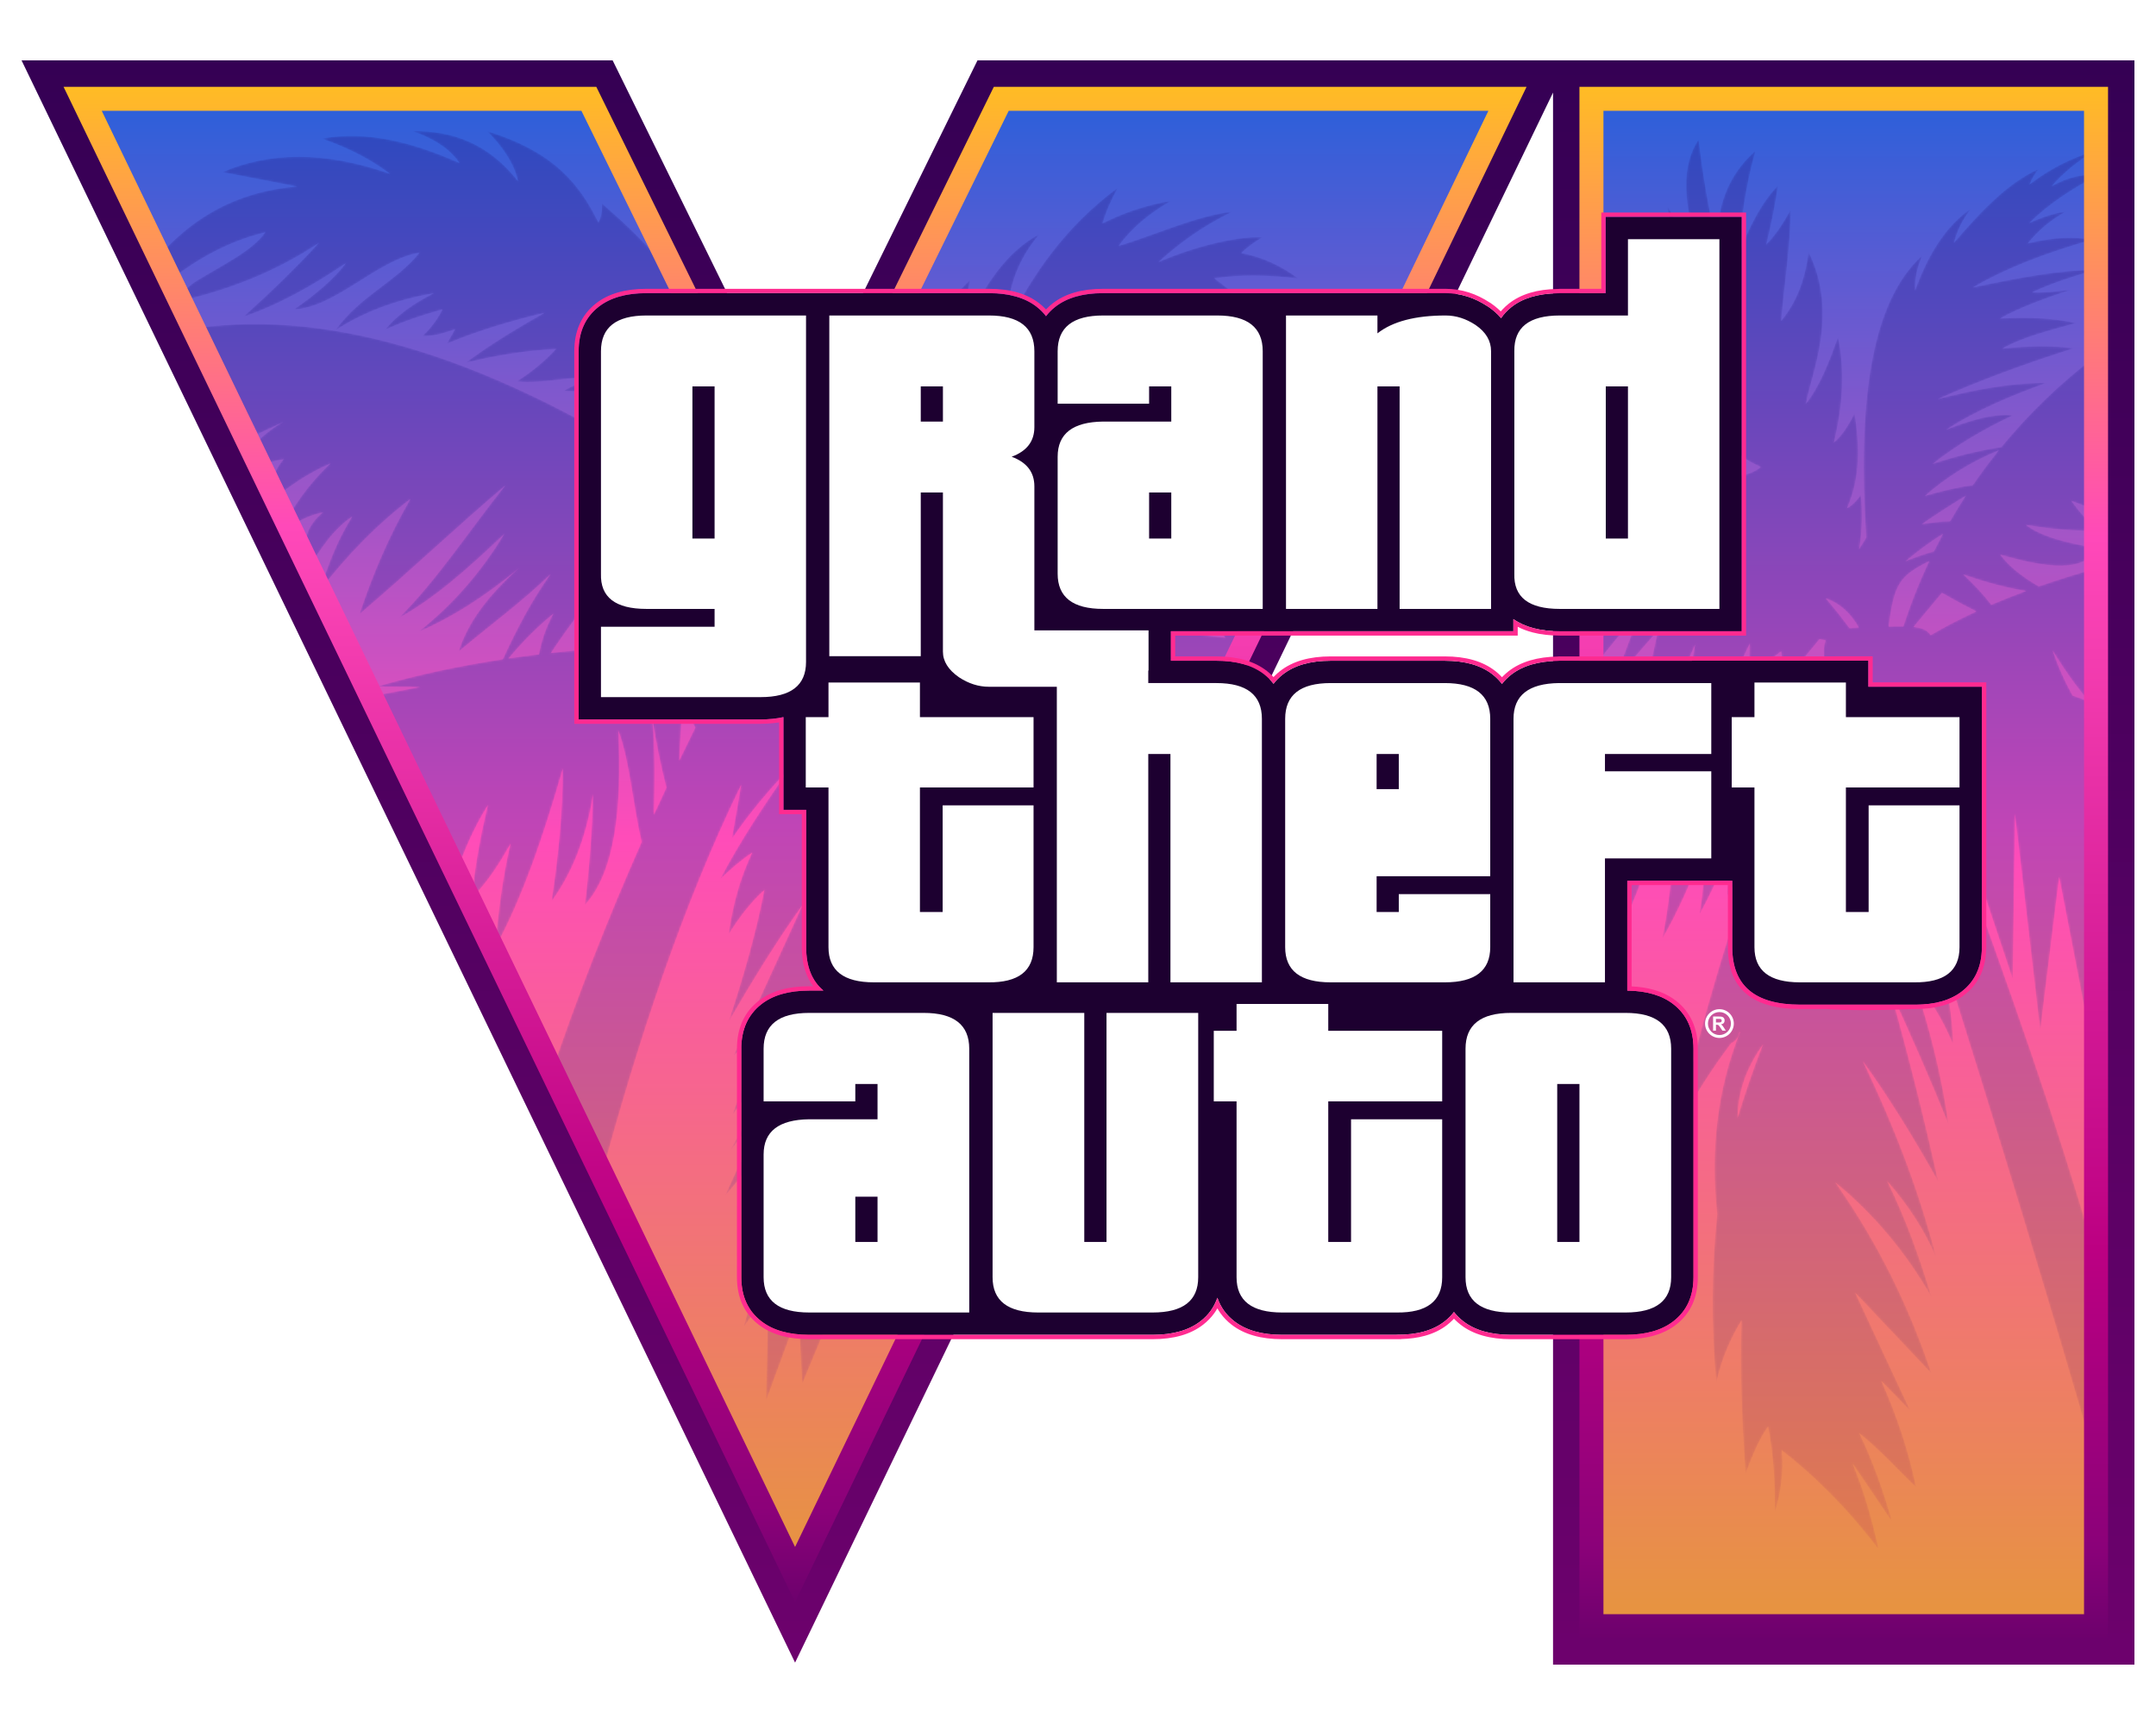
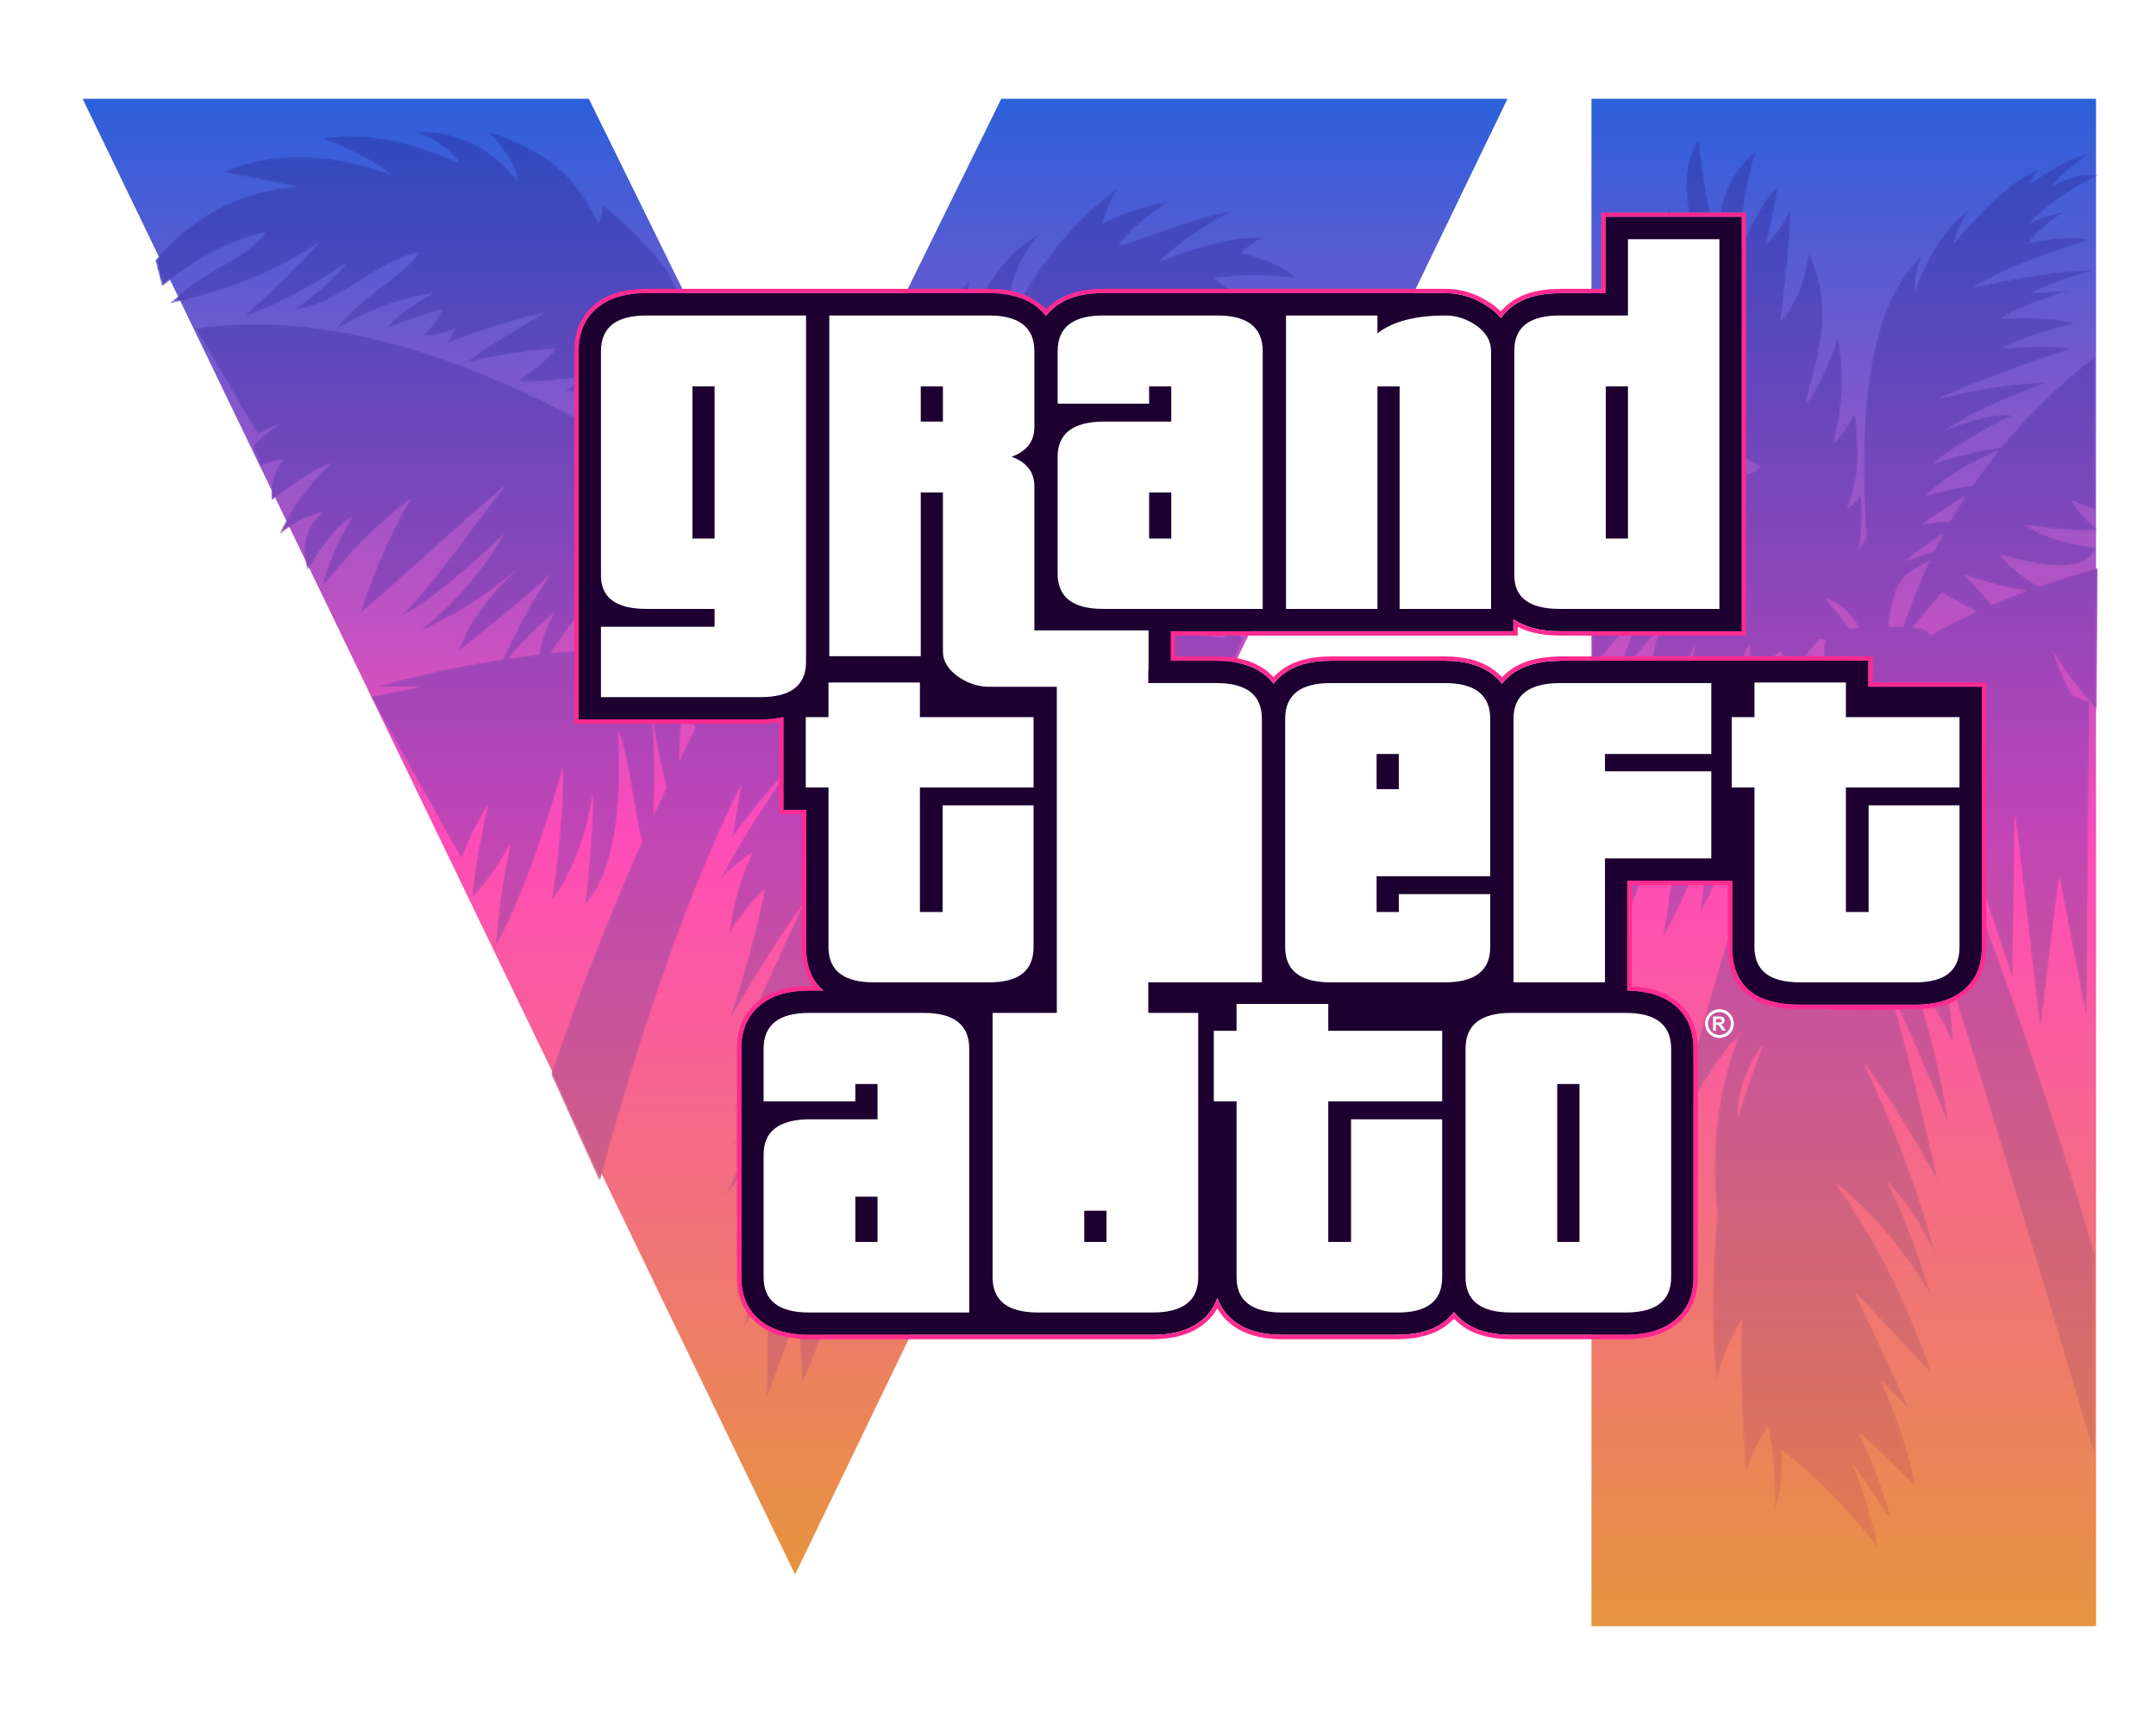
<svg xmlns="http://www.w3.org/2000/svg" xmlns:xlink="http://www.w3.org/1999/xlink" version="1.1" id="Capa_1" x="0px" y="0px" viewBox="0 0 1000 800" style="enable-background:new 0 0 1000 800;" xml:space="preserve">
  <style type="text/css">
	
		.st0{clip-path:url(#SVGID_00000097487940525801255610000010189204427885772971_);fill:url(#SVGID_00000021079588890789356160000017576338957985942658_);}
	
		.st1{clip-path:url(#SVGID_00000088844800139591244070000010020829746589525938_);fill:url(#SVGID_00000006701805251262277520000012598879435261304465_);}
	
		.st2{clip-path:url(#SVGID_00000137827389282705942250000014688726812118990772_);fill:url(#SVGID_00000016754964405070353800000004170314414622520477_);}
	.st3{filter:url(#Adobe_OpacityMaskFilter);}
	
		.st4{clip-path:url(#SVGID_00000145041402407237559410000007088200554041627009_);fill:url(#SVGID_00000127740099876176266180000015305052547840317105_);}
	
		.st5{clip-path:url(#SVGID_00000145041402407237559410000007088200554041627009_);mask:url(#SVGID_00000060030666716632588380000003341272058095144092_);fill:url(#SVGID_00000096738587089865295360000000124934111076444604_);}
	
		.st6{clip-path:url(#SVGID_00000148620062701764144630000000046964475974026900_);fill:url(#SVGID_00000147912441865063375850000009959526291889804990_);}
	
		.st7{clip-path:url(#SVGID_00000163031821190847116780000013501978700425503422_);fill:url(#SVGID_00000083053353772842647480000008419699595706930057_);}
	.st8{fill-rule:evenodd;clip-rule:evenodd;fill:#1D0030;}
	.st9{fill-rule:evenodd;clip-rule:evenodd;fill:#FF2B90;}
	.st10{fill:#FFFFFF;}
	.st11{fill-rule:evenodd;clip-rule:evenodd;fill:#FFFFFF;}
</style>
  <g>
    <defs>
      <path id="SVGID_1_" d="M954.374,63.637H755.958v672.726h198.417V63.637z M738.145,28.011H990v743.977H720.333    V42.932L571.036,352.146L368.768,771.071L10,28.011h274.162l84.607,171.974l84.607-171.974H720.333h7.204    H738.145z M368.768,689.333L670.871,63.637H475.452L368.768,280.487L262.084,63.637H66.666    L368.768,689.333z" />
    </defs>
    <clipPath id="SVGID_00000155130864425621506400000011246359472498530727_">
      <use xlink:href="#SVGID_1_" style="overflow:visible;" />
    </clipPath>
    <linearGradient id="SVGID_00000015327975038571381660000009895725336551574442_" gradientUnits="userSpaceOnUse" x1="500" y1="28.011" x2="500" y2="771.989">
      <stop offset="0" style="stop-color:#350054" />
      <stop offset="1" style="stop-color:#6D016D" />
    </linearGradient>
-     <rect x="10" y="28.011" style="clip-path:url(#SVGID_00000155130864425621506400000011246359472498530727_);fill:url(#SVGID_00000015327975038571381660000009895725336551574442_);" width="980" height="743.977" />
  </g>
  <g>
    <defs>
      <polygon id="SVGID_00000032645392918268761040000011977638184012716684_" points="368.768,730.202 555.033,344.422     699.204,45.824 464.414,45.824 368.768,240.236 273.123,45.824 38.333,45.824 182.504,344.422   " />
    </defs>
    <clipPath id="SVGID_00000065069507012881491440000005846513068063525785_">
      <use xlink:href="#SVGID_00000032645392918268761040000011977638184012716684_" style="overflow:visible;" />
    </clipPath>
    <linearGradient id="SVGID_00000086673160546572941400000003101887695976692904_" gradientUnits="userSpaceOnUse" x1="368.768" y1="730.202" x2="368.768" y2="45.824">
      <stop offset="0" style="stop-color:#E6953E" />
      <stop offset="0.5" style="stop-color:#FF4CB9" />
      <stop offset="1" style="stop-color:#2B60DA" />
    </linearGradient>
    <rect x="38.333" y="45.824" style="clip-path:url(#SVGID_00000065069507012881491440000005846513068063525785_);fill:url(#SVGID_00000086673160546572941400000003101887695976692904_);" width="660.87" height="684.378" />
  </g>
  <g>
    <defs>
      <rect id="SVGID_00000073684341689665879260000002493633541776414870_" x="738.145" y="45.824" width="234.042" height="708.351" />
    </defs>
    <clipPath id="SVGID_00000109719146958530594960000004349924573323276443_">
      <use xlink:href="#SVGID_00000073684341689665879260000002493633541776414870_" style="overflow:visible;" />
    </clipPath>
    <linearGradient id="SVGID_00000091012915291273429000000012876425826711723961_" gradientUnits="userSpaceOnUse" x1="855.166" y1="754.176" x2="855.166" y2="45.824">
      <stop offset="0" style="stop-color:#E6953E" />
      <stop offset="0.5" style="stop-color:#FF4CB9" />
      <stop offset="1" style="stop-color:#2B60DA" />
    </linearGradient>
    <rect x="738.145" y="45.824" style="clip-path:url(#SVGID_00000109719146958530594960000004349924573323276443_);fill:url(#SVGID_00000091012915291273429000000012876425826711723961_);" width="234.042" height="708.351" />
  </g>
  <g>
    <defs>
      <path id="SVGID_00000128453615970210169270000005729495952343833232_" d="M309.11,365.252    c-2.774-10.643-4.905-21.642-6.652-32.854c1.446,15.193,1.208,30.306,0.85,45.413    C305.219,373.62,307.153,369.433,309.11,365.252 M316.419,326.694l-1.405,26.11    c2.47-5.14,4.974-10.272,7.514-15.397L316.419,326.694z M496.895,287.595l71.534,8.177l-48.516-51.463    l22.163,38.617l-24.045-20.457l7.945,19.622l-42.445-34.651l29.691,39.035l-34.918-26.719    L496.895,287.595z M469.298,284.441l27.288,3.119l-47.763-33.44L469.298,284.441z M430.108,279.961    l5.052,0.578l-9.755-17.652L430.108,279.961z M381.097,293.855l9.235,12.054l-3.258-12.745    L381.097,293.855z M317.792,301.173l-0.029,0.546l1.088-0.668L317.792,301.173z M295.6,299.554    c6.241-0.347,12.504-0.627,18.786-0.851l11.701-27.885    C314.23,279.701,304.421,289.424,295.6,299.554z M273.004,301.13    c5.687-0.482,11.397-0.898,17.127-1.254c4.648-12.494,12.297-23.769,21.32-34.484    C297.522,275.303,284.942,287.64,273.004,301.13z M255.521,302.841    c4.559-0.508,9.134-0.968,13.725-1.382c5.802-12.199,10.807-24.22,15.024-36.067    C273.432,277.586,264.003,290.104,255.521,302.841z M235.856,305.367    c4.688-0.686,9.395-1.312,14.121-1.883c1.157-6.17,3.152-12.438,6.692-18.888    C248.598,291.211,241.912,298.203,235.856,305.367z M866.183,257.565    c0.713,9.439,1.631,19.155,2.717,29.098l-4.935-10.445C864.763,270.006,866.021,263.833,866.183,257.565z     M813.918,242.543c-5.245-5.298-10.466-10.573-15.545-15.874c11.131,5.76,22.261,9.91,33.392,10.933    C826.942,240.723,820.963,242.22,813.918,242.543z M835.797,265.119    c-3.165-3.408-6.387-6.779-9.635-10.125c4.359,2.395,8.932,4.341,13.548,6.195    C838.926,263.331,837.578,264.572,835.797,265.119z M857.874,291.34    c1.351-0.154,2.788-0.264,4.275-0.346c-3.666-6.39-8.595-11.162-15.372-13.57    C850.647,281.968,854.367,286.598,857.874,291.34z M915.017,225.033    c3.771-5.505,7.786-10.905,12.05-16.183c-13.329,5.466-24.533,12.679-34.228,21.133    C900.553,227.769,908.044,225.926,915.017,225.033z M904.473,241.786    c2.304-3.998,4.727-7.952,7.271-11.856c-7.265,4.384-13.934,8.767-20.369,13.152    C896.011,242.405,900.62,241.753,904.473,241.786z M897.022,255.689    c1.348-2.713,2.749-5.41,4.201-8.088c-6.35,3.845-11.936,8.199-17.375,12.65    C888.336,258.453,892.744,256.888,897.022,255.689z M882.804,290.517    c3.332-10.252,7.336-20.38,12.026-30.305c-13.737,6.889-16.324,10.469-18.839,30.379    C878.397,290.532,880.696,290.489,882.804,290.517z M923.618,280.489    c5.186-2.22,10.581-4.356,16.176-6.412c-8.913-1.418-18.648-3.972-29.244-7.718    C915.577,271.014,919.92,275.725,923.618,280.489z M895.505,294.582    c6.571-3.885,13.659-7.562,21.239-11.045c-4.888-2.384-10.213-5.239-16.022-8.619l-13.17,15.845    c0.981,0.104,1.88,0.246,2.682,0.436C892.795,291.807,894.362,292.904,895.505,294.582z     M926.719,312.648c-8.407-1.621-17.282-2.675-26.846-2.893c-0.25-1.745-0.556-3.456-0.902-5.079    C908.337,302.554,917.764,297.953,926.719,312.648z M817.702,484.385    c-6.886,9.782-11.619,20.729-11.813,34.129C809.375,507.074,813.24,495.687,817.702,484.385z     M874.567,428.91c-14.09-12.924-19.609-28.929-19.759-46.863    C860.942,398.121,867.317,413.951,874.567,428.91z M848.52,315.02l-1.931,9.879    c1.235-2.175,2.476-4.301,3.725-6.36c-0.49-0.767-0.915-1.572-1.307-2.412    C848.839,315.764,848.676,315.395,848.52,315.02z M832.171,310.728    c4.92-0.264,9.839-0.449,14.759-0.548c-0.724-2.903-1.078-5.847-1.006-8.404    c0.05-1.789,0.308-3.388,0.913-4.765l-2.882-0.645L832.171,310.728z M813.102,312.118    c4.719-0.43,9.439-0.8,14.158-1.101l-1.078-9.015L813.102,312.118z M804.775,312.939    c2.193-0.232,4.386-0.452,6.579-0.659l0.192-13.827L804.775,312.939z M778.588,316.229    c1.601-0.23,3.204-0.456,4.805-0.676l2.853-16.682L778.588,316.229z M790.637,175.385    l-19.261-21.491l16.196,7.082l-0.355-1.668l-20.963-21.801l8.572,3.966l-6.273-18.161l13.939,13.78    L776.565,109.226c-1.746-4.487-2.645-8.975-3.136-13.463c4.851,9.006,9.923,15.803,15.054,22.022    c-8.374-24.138-8.423-41.684-0.627-53.02c1.965,16.758,4.726,32.854,8.364,48.219    c0.355-15.975,4.237-30.924,17.982-43.001c-4.587,16.551-6.774,32.365-7.736,47.802    c4.786-12.315,10.336-23.591,18.191-31.729c-1.293,8.726-3.028,17.783-5.436,27.345    c3.282-3.316,6.893-8.023,11.291-16.073c0,16.455-2.927,34.373-4.391,51.559    c7.909-9.693,11.259-20.573,12.754-31.937c14.322,28.771,0.732,57.751-1.255,70.346    c6.12-7.792,10.679-18.921,14.846-30.894c3.232,14.784,2.413,31.14-1.882,48.845    c2.948-2.395,6.113-6.58,9.618-13.568c2.202,14.79,2.905,29.533-3.555,44.045    c2.16-1.133,4.321-3.112,6.482-6.263c0.661,8.067,0.733,16.355-0.837,25.258l3.317-5.382    c-3.858-60.565,1.447-108.716,25.975-130.821c-2.36,5.289-3.494,10.714-3.345,16.282    c6.409-17.959,15.058-30.608,25.927-37.991c-3.886,4.925-6.429,10.244-7.945,15.864    c12.275-14.301,24.793-27.761,39.309-34.234c-1.923,2.366-3.234,4.731-4.182,7.097    c9.757-7.527,19.515-12.165,29.273-15.238c-6.964,4.681-13.599,9.72-19.027,16.073    c7.843-4.41,15.018-5.819,21.745-5.219c-12.094,6.151-23.033,13.4-32.2,22.336    c6.227-2.905,11.894-4.61,17.145-5.428c-7.707,4.243-13.272,9.324-17.772,14.821    c13.119-3.139,22.218-3.125,29.482-1.67c-19.008,5.573-37.658,12.095-54.991,22.126    c21.611-4.671,41.679-8.205,56.873-8.141c-10.402,2.963-20.476,6.22-29.482,10.437    c5.062,0.25,11.454-0.387,18.191-1.252c-12.171,3.933-23.656,8.174-33.036,13.36    c14.31-0.865,25.766,0.03,35.336,2.087c-12.03,3.368-24.441,6.353-34.291,11.898    c12.263-1.387,23.352-1.465,33.245-0.209c-22.696,7.178-43.796,15.019-63.145,23.588    c16.189-4.103,32.665-7.455,50.391-7.515c-16.629,6.024-32.579,12.761-46.418,21.709    c10.69-4.152,21.234-7.552,30.945-6.68c-14.053,6.625-26.511,14.111-37.218,22.544    c10.846-3.665,21.455-6.198,31.862-7.776c12.381-15.098,26.808-29.179,43.348-41.849l0.209,70.972    l-11.081-4.279c3.179,4.592,7.275,9.185,12.127,13.777c-9.734,0.442-21.003-0.545-33.245-2.61    c6.455,5.046,17.869,8.384,32.409,10.646c-3.328,9.32-16.745,11.346-44.327,3.131    c4.028,5.401,10.117,10.311,17.946,14.808c8.665-3.025,17.78-5.87,27.32-8.547l-0.418,65.754    c-6.83-7.138-13.661-16.241-20.491-27.554c2.376,7.224,5.532,14.165,9.22,20.913    c2.621,0.944,5.224,1.909,7.819,2.884l-1.255,147.162l-12.754-65.962l-8.781,71.181L934.592,377.411    l-1.046,76.608l-23.628-70.767l-1.618,10.177c22.667,62.008,44.903,124.256,63.366,188.596v94.351    c-22.717-78.258-46.564-156.291-71.122-234.182l-0.55,3.455c3.485,13.193,5.581,26.039,5.846,38.427    c-5.3-12.051-10.939-21.907-17.354-26.719c6.808,20.436,12.079,41.699,15.264,64.084    c-8.728-21.701-17.894-42.314-27.182-62.622c8.257,29.41,15.789,59.061,22.373,89.028    c-10.534-18.823-21.874-37.467-34.918-55.734c14.535,30.178,26.237,60.59,34.082,91.324    c-5.141-12.475-12.911-24.333-22.791-35.695c8.751,17.722,15.088,35.645,20.491,53.647    c-11.901-20.753-26.78-38.391-44.536-53.02c19.804,28.046,34.21,57.677,44.536,88.506    l-35.336-37.365l25.509,54.69l-13.382-13.777c6.907,15.524,12.538,31.791,16.1,49.263    c-8.782-8.35-15.995-16.595-26.345-25.049c6.7,13.707,11.353,27.414,15.264,41.122l-18.4-27.137    c5.414,12.985,9.222,26.327,12.127,39.87c-12.985-17.037-27.787-32.504-44.954-45.923    c0.978,10.379-0.489,19.819-3.137,28.806c0.117-13.806-0.745-27.177-3.136-39.869    c-4.149,5.816-7.423,13.594-10.455,21.918c-1.673-23.727-2.72-47.454-1.882-71.181    c-5.037,8.344-9.182,17.679-11.709,28.806c-2.41-26.519-2.191-52.455,0.418-77.861    c-3.172-29.593-0.104-57.94,10.664-84.749l-0.445,0.556c-0.244,1.368-0.913,2.592-1.867,3.533    c-0.549,0.541-1.193,0.988-1.903,1.317c-9.153,12.08-17.33,25.134-24.848,38.847    c9.106-42.191,26.597-104.623,48.199-155.826l-4.619-16.862l-3.399,20.546l0.069-0.03l-0.164,0.601    l-0.271,1.636l-0.201,0.083c-4.034,14.648-8.519,29.175-16.51,42.769l1.046-23.588    c-3.965,12.826-8.923,22.675-14.009,32.146c1.983-11.079,2.339-21.346,2.091-31.311    c-5.851,16.225-12.27,30.325-19.237,42.374c3.003-15.586,4.733-31.172,5.227-46.758l0.852-0.364    l-3.168-24.119c-6.29,28.303-14.688,53.872-26.554,74.938l4.809-50.724l-15.472,25.049l1.255-90.385    c8.435-1.512,16.871-2.966,25.306-4.318l5.764-26.359l-20.282,23.379l12.639-33.716l-23.009,28.281    l-0.418-49.263l32.892,1.222l1.354-2.817l-31.946-13.853l12.127-5.427l-11.709-3.757l12.964-12.107    l-14.218-2.922l-2.509-56.36l31.782,45.506l-4.182-31.729l30.11,43.99    c8.624-1.006,17.404-1.888,22.016-6.1c-7.654-3.281-12.78-7.428-16.389-12.094l-13.682-10.557    l8.531,1.488c-0.217-0.527-0.425-1.057-0.624-1.591l-0.262-1.231l-17.577-18.079l14.349,2.902    L790.637,175.385z M194.778,318.622l-19.864-0.209c18.993-5.551,38.464-9.647,58.299-12.651    c6.276-13.647,13.185-27.029,22.201-39.535c-13.382,13.012-28.436,23.936-42.654,35.904    c4.01-13.083,13.518-26.021,28.122-38.826c-16.26,13.603-31.762,23.274-46.627,29.641    c15.409-12.261,28.675-27.191,39.622-45.297c-16.239,15.54-32.478,29.982-48.718,38.826    c17.668-17.638,32.827-40.913,49.24-61.37c-22.721,19.274-44.919,40.426-67.64,59.7    c6.061-18.331,13.663-36.22,23.627-53.438c-15.447,11.832-29.298,26.02-41.818,42.166    c3.545-11.633,7.952-23.087,14.845-34.025c-8.559,5.782-14.933,14.947-20.7,25.049    c-3.238-11.201-1.223-20.318,7.109-26.928c-8.205,1.592-14.523,5.775-20.491,10.437    c5.55-11.555,12.919-22.747,24.045-33.19c-10.201,4.402-19.142,10.419-27.391,17.326    c-0.802-8.211,1.29-14.472,5.646-19.204c-4.445,0.597-7.962,1.7-10.873,3.131l-3.346-9.185    c3.832-4.518,8.644-8.146,14.009-11.272l-11.918,5.636l-28.854-49.054    c64.959-9.34,139.739,15.186,223.098,69.302c9.069-2.364,21.83-2.875,26.136-9.811    c-11.508-0.073-22.156-0.622-31.154-2.088c7.95-3.234,14.038-6.973,18.922-11.042    c-12.912,3.093-23.818,2.753-32.827-0.835c5.5-2.692,10.077-5.678,14.323-8.789    c-8.108,0.816-15.241,2.456-21.536,4.801c1.638-4.088,4.565-7.532,8.991-10.229    c-9.722-3.583-23.418-1.531-35.127-2.296c4.279-2.526,9.38-4.641,16.727-5.636    c-12.72-1.827-25.544,2.609-38.472,1.252c7.444-4.703,13.255-9.769,18.191-15.029    c-13.389,0.641-27.354,2.792-41.858,6.355c10.86-8.116,23.36-15.751,36.591-23.17    c-15.124,3.648-30.208,8.016-45.332,14.31l3.763-6.68c-5.124,1.834-10.211,3.391-15.054,3.131    c4.383-4.182,7.187-8.272,9.2-12.316c-8.851,2.522-17.703,5.339-26.554,9.393    c5.095-6.35,12.747-11.949,22.581-16.908c-15.956,2.788-31.298,7.927-45.581,17.117    c11.187-15.83,28.227-22.474,38.891-35.903c-19.585,3.236-38.961,25.466-58.127,26.301    c10.715-7.437,18.906-14.62,24.045-21.5c-16.23,11.051-32.114,19.684-47.507,24.89    c12.963-11.675,24.743-23.115,34.918-34.233c-19.822,13.372-43.197,22.672-69.988,28.252    c5.388-3.147,8.213-7.539,13.413-10.713c12.344-7.534,25.957-14.008,31.75-22.477    c-20.141,5.011-34.734,14.55-47.894,25.135l-3.136-12.107c16.071-19.074,36.97-31.86,65.864-34.234    l-34.709-6.68c21.467-9.151,46.836-10.053,77.782,0.835c-7.811-5.82-17.452-11.402-31.677-16.386    c21.134-3.8,42.464,1.812,63.877,11.376c-4.242-6.159-11.138-11.084-21.746-14.809    c18.455-0.273,35.171,5.719,48.887,23.259c-1.914-8.511-7.284-16.063-14.217-23.182    c31.807,9.743,43.174,25.56,51.476,42.286c1.312-2.47,1.754-5.462,1.673-8.767    c11.273,9.665,21.625,19.698,30.109,30.476l59.381,124.827    c10.145-10.839,20.244-22.272,30.109-36.738c1.952,3.062,3.171,6.436,5.855,9.185    c-0.153-10.092,0.147-19.832,2.509-27.972c2.874,5.529,6.048,10.336,9.618,14.194    c0.631-30.098,10.382-56.738,33.036-78.486c-1.538,8.263-2.129,15.384-2.091,21.709    c8.597-19.376,19.28-35.037,34.291-43.001c-10.795,12.716-15.133,26.876-15.054,42.375    c12.06-24.193,27.662-46.364,51.436-63.875c-2.955,5.367-5.41,10.845-7.109,16.491    c9.472-4.797,19.941-8.423,31.782-10.437c-9.941,5.701-18.217,12.529-24.254,20.874    c17.563-5.288,36.172-14.02,52.69-15.864c-14.357,6.981-24.955,15.006-34.291,23.379    c14.275-6.258,34.706-12.049,48.404-11.585c-3.899,2.274-7.287,4.719-9.932,7.41    c10.346,1.866,18.787,6.205,26.345,11.69c-12.963-1.402-25.927-1.94-38.891,0    c9.491,7,18.109,14.292,25.09,22.126c-7.666-2.616-15.333-5.903-23-5.845    c2.76,2.929,5.046,5.977,6.691,9.185c-9.061-4.736-18.121-8.953-27.181-12.577    c8.425,5.849,15.968,12.104,22.581,18.787c-16.925-7.169-34.094-12.541-51.436-16.647l46,24.631    c-14.497-1.826-29.83-7.515-44.745-11.272l25.091,14.194l-43.49-5.427    c10.46,5.565,19.788,11.552,28.018,17.952c-15.02-3.894-27.916-5.987-40.145-7.515l28.436,16.699    l-18.4-2.922l5.436,4.592l-15.472,3.34l-23.418-2.505l38.891,14.194l-18.818,0.835l3.345,5.845    l-33.872,0.417l10.873,4.592c49.066-0.418,72.415-41.122,147.199-1.253l-10.454,23.796l-8.364-7.932    l5.854,16.699l-4.6,9.185l-6.9-11.063l3.973,15.238l-6.691,18.787l-38.473-40.914l31.363,52.395    l-45.796,98.109l16.727-44.88l-6.064-6.68l2.091,9.602l-15.891,43.836l-24.045-51.142l5.227,71.807    l-33.036-90.593l6.273,67.841l-22.373-53.646l0.627,32.146l-26.973-63.457l3.346,33.398l-23.209-34.86    l2.927,26.719l-19.027-37.574l-3.384,13.362l37.261,48.634l-13.382-5.01l30.527,46.967l-12.963-8.35    l18.191,42.166l-20.282-16.073l19.027,82.452l-15.473-29.641l3.137,52.394l-9.409-11.48    l-11.709,45.505l2.509-13.777l-20.909,49.68l0.837-22.753l-29.273,70.346l-1.672-33.19    l-15.054,40.913l1.045-50.307l-11.5,16.282l7.527-26.719l-7.109,7.306l24.881-57.404l-25.091,34.651    l13.591-45.088l-22.373,26.301l19.445-42.792l-17.354,22.335l36.591-65.545l-35.336,48.637    l15.264-41.331l-14.637,13.777l31.991-69.928c-12.454,17.34-23.513,35.609-34.291,54.064    c6.683-20.317,12.624-40.635,16.518-60.952c-6.819,6.163-11.931,13.179-16.518,20.457    c1.735-12.719,4.955-25.34,10.873-37.782c-5.022,3.369-9.962,7.556-14.845,12.316    c9.42-18.049,20.752-34.906,32.409-51.559c-9.38,9.631-18.429,20.36-26.973,32.773l4.354-25.086    c-27.375,56.348-47.929,118.936-65.618,184.146l-22.582-49.889    c12.23-36.282,26.268-72.178,42.016-107.707c-4.099-16.835-5.414-37.188-10.859-51.77    c1.826,36.709-1.686,65.994-15.472,80.991c2.031-17.117,3.406-34.233,3.764-51.35    c-3.274,21.185-10.108,37.123-19.236,49.68c3.08-20.405,5.214-40.895,5.227-61.578    c-8.831,30.819-18.626,59.781-31.363,83.079c1.377-15.853,3.218-31.809,7.109-48.219    c-5.732,10.447-11.693,19.055-17.982,25.049c1.526-14.754,4.05-29.082,7.527-43.001    c-4.864,7.749-8.866,16.186-12.336,25.049l-42.027-75.355L194.778,318.622z" />
    </defs>
    <clipPath id="SVGID_00000127738951789558104900000000999834621042054027_">
      <use xlink:href="#SVGID_00000128453615970210169270000005729495952343833232_" style="overflow:visible;" />
    </clipPath>
    <defs>
      <filter id="Adobe_OpacityMaskFilter" x="72.043" y="60.47" width="901.294" height="658.023">
        <feColorMatrix type="matrix" values="1 0 0 0 0  0 1 0 0 0  0 0 1 0 0  0 0 0 1 0" />
      </filter>
    </defs>
    <mask maskUnits="userSpaceOnUse" x="72.043" y="60.47" width="901.294" height="658.023" id="SVGID_00000156586133676251194730000006474746111563290016_">
      <g class="st3">
        <linearGradient id="SVGID_00000084525109539204390610000009630030526592187274_" gradientUnits="userSpaceOnUse" x1="333.703" y1="551.948" x2="333.703" y2="952.736" gradientTransform="matrix(1 0 0 1 188.988 -285.61)">
          <stop offset="0" style="stop-color:#FFFFFF" />
          <stop offset="1" style="stop-color:#000000" />
        </linearGradient>
        <rect x="72.043" y="60.827" style="clip-path:url(#SVGID_00000127738951789558104900000000999834621042054027_);fill:url(#SVGID_00000084525109539204390610000009630030526592187274_);" width="901.294" height="657.665" />
      </g>
    </mask>
    <linearGradient id="SVGID_00000059309742721136502770000005599730653034453902_" gradientUnits="userSpaceOnUse" x1="522.691" y1="60.47" x2="522.691" y2="718.492">
      <stop offset="0" style="stop-color:#2E49BF" />
      <stop offset="0.49" style="stop-color:#C045B6" />
      <stop offset="1" style="stop-color:#DF7B4D" />
    </linearGradient>
    <rect x="72.043" y="60.47" style="clip-path:url(#SVGID_00000127738951789558104900000000999834621042054027_);mask:url(#SVGID_00000156586133676251194730000006474746111563290016_);fill:url(#SVGID_00000059309742721136502770000005599730653034453902_);" width="901.294" height="658.023" />
  </g>
  <g>
    <defs>
-       <path id="SVGID_00000040550677991128517700000011902727857822705570_" d="M560.034,346.836L368.768,742.974    C255.676,508.733,142.581,274.494,29.479,40.258h247.094l92.196,187.4l92.196-187.4h247.094    L560.034,346.836z M368.768,717.431L690.349,51.391h-222.486L368.768,252.815L269.673,51.391H47.187    L368.768,717.431z" />
-     </defs>
+       </defs>
    <clipPath id="SVGID_00000176759377595798775690000015317877839487032499_">
      <use xlink:href="#SVGID_00000040550677991128517700000011902727857822705570_" style="overflow:visible;" />
    </clipPath>
    <linearGradient id="SVGID_00000148640857132662001670000011115719499344320442_" gradientUnits="userSpaceOnUse" x1="368.768" y1="40.258" x2="368.768" y2="742.974">
      <stop offset="0" style="stop-color:#FFBC24" />
      <stop offset="0.29" style="stop-color:#FF49B9" />
      <stop offset="0.75" style="stop-color:#BC0082" />
      <stop offset="0.94" style="stop-color:#8B0179" />
      <stop offset="1" style="stop-color:#6D016D" />
    </linearGradient>
    <rect x="29.479" y="40.258" style="clip-path:url(#SVGID_00000176759377595798775690000015317877839487032499_);fill:url(#SVGID_00000148640857132662001670000011115719499344320442_);" width="678.579" height="702.716" />
  </g>
  <g>
    <defs>
-       <path id="SVGID_00000083078338454103247500000013965094812776400813_" d="M966.621,51.391H743.712v697.219h222.909    V51.391z M738.145,40.258h239.608v719.484H732.579V40.258H738.145z" />
-     </defs>
+       </defs>
    <clipPath id="SVGID_00000179637003871384046130000016655883919677643948_">
      <use xlink:href="#SVGID_00000083078338454103247500000013965094812776400813_" style="overflow:visible;" />
    </clipPath>
    <linearGradient id="SVGID_00000031201958078016473780000012088482542189780391_" gradientUnits="userSpaceOnUse" x1="855.166" y1="40.258" x2="855.166" y2="759.742">
      <stop offset="0" style="stop-color:#FFBC24" />
      <stop offset="0.29" style="stop-color:#FF49B9" />
      <stop offset="0.75" style="stop-color:#BC0082" />
      <stop offset="0.94" style="stop-color:#8B0179" />
      <stop offset="1" style="stop-color:#6D016D" />
    </linearGradient>
    <rect x="732.579" y="40.258" style="clip-path:url(#SVGID_00000179637003871384046130000016655883919677643948_);fill:url(#SVGID_00000031201958078016473780000012088482542189780391_);" width="245.175" height="719.484" />
  </g>
  <path class="st8" d="M919.232,439.305l-0.002,0.397c-0.106,8.633-3.163,15.303-9.17,20.007  c-5.298,4.149-12.491,6.225-21.576,6.225c-0.645,0-0.787-0.002-0.717-0.004h-52.883  c-20.957,0-31.434-8.888-31.434-26.666V408.448h-48.682v50.955c9.045,0.116,16.199,2.241,21.456,6.374  c6.165,4.847,9.248,11.711,9.248,20.592v105.968c0,8.813-3.11,15.626-9.329,20.439  c-5.404,4.182-12.792,6.273-22.162,6.273h-53.102c-9.369,0-16.757-2.091-22.161-6.273  c-1.673-1.295-3.12-2.734-4.343-4.318c-1.242,1.638-2.72,3.12-4.434,4.447  c-5.384,4.167-12.772,6.202-22.162,6.105v0.04h-53.101c-9.37,0-16.757-2.091-22.161-6.273  c-3.759-2.909-6.381-6.549-7.868-10.92c-1.487,4.371-4.11,8.011-7.869,10.92  c-5.404,4.182-12.792,6.273-22.163,6.273H375.316c-9.371,0-16.759-2.091-22.163-6.273  c-6.219-4.813-9.329-11.626-9.329-20.439c0-39.491,0-70.003,0-105.968c0-8.88,3.082-15.745,9.248-20.592  c5.408-4.252,12.824-6.379,22.244-6.379h6.622c-5.347-4.444-8.022-11.154-8.022-20.134v-63.7  h-10.539v-42.984c-3.194,0.716-6.727,1.074-10.599,1.074h-84.387c0-56.636,0-109.859,0-170.769  c0-8.866,3.078-15.719,9.233-20.558c5.399-4.245,12.799-6.368,22.199-6.368h158.865  c9.4,0,16.801,2.123,22.2,6.368c1.647,1.294,3.072,2.733,4.278,4.315  c1.206-1.582,2.632-3.021,4.278-4.315c5.399-4.245,12.8-6.368,22.199-6.368h158.866  c3.456,0,6.85,0.528,10.184,1.586c3.142,0.996,6.262,2.515,9.36,4.556l0.162,0.081  c2.356,1.611,4.364,3.394,6.022,5.349c1.294-1.89,2.887-3.59,4.778-5.1  c5.187-4.142,12.357-6.284,21.505-6.425c2.007-0.03-0.524-0.047,0.944-0.047h21.266v-35.388h63.121  v192.174h-84.387c-9.03,0-16.205-1.878-21.522-5.632v5.632H543.075v13.688h21.14  c9.399,0,16.799,2.122,22.199,6.367c1.646,1.294,3.072,2.733,4.278,4.315  c1.206-1.582,2.632-3.021,4.278-4.315c5.399-4.245,12.8-6.367,22.199-6.367h52.955  c9.4,0,16.801,2.122,22.2,6.367c1.667,1.31,3.108,2.769,4.323,4.375  c1.196-1.553,2.607-2.968,4.232-4.245c5.329-4.189,12.689-6.342,22.079-6.456l0.121-0.04  l143.495-0.045v12.087h52.698v120.789L919.232,439.305z" />
  <path class="st9" d="M921.231,440.145c-0.102,4.432-0.951,8.389-2.546,11.87  c-1.664,3.631-4.128,6.724-7.389,9.278c-2.85,2.232-6.201,3.904-10.054,5.015  c-3.796,1.095-8.049,1.643-12.759,1.643v-0.008c-0.235-0-0.482-0.01-0.716-0.001v0.005h-0.129  c-19.276,0.772-32.994,0.589-40.511,0h-12.243c-22.302,0-33.45-9.561-33.45-28.682v-28.799h-44.649  v46.988c3.924,0.181,7.491,0.748,10.699,1.701c3.829,1.137,7.158,2.818,9.985,5.041  c3.337,2.624,5.847,5.807,7.527,9.547c1.662,3.701,2.493,7.911,2.493,12.628v105.968  c0,4.687-0.84,8.872-2.521,12.554c-1.692,3.708-4.225,6.867-7.595,9.476  c-2.909,2.251-6.336,3.935-10.28,5.052c-3.879,1.098-8.251,1.647-13.112,1.647h-53.101  c-4.861,0-9.232-0.549-13.111-1.647c-3.943-1.116-7.37-2.8-10.279-5.051  c-0.904-0.699-1.747-1.439-2.529-2.216c-0.195-0.193-0.385-0.389-0.573-0.588  c-0.206,0.222-0.415,0.44-0.628,0.653c-0.8,0.802-1.664,1.563-2.59,2.28  c-2.897,2.242-6.324,3.908-10.28,4.997c-3.327,0.916-7.025,1.42-11.095,1.513v0.059h-55.118  c-4.861,0-9.233-0.549-13.111-1.647c-3.943-1.116-7.37-2.8-10.279-5.051  c-2.031-1.571-3.76-3.349-5.187-5.329c-0.526-0.73-1.01-1.487-1.452-2.268  c-0.442,0.782-0.926,1.538-1.452,2.268c-1.427,1.981-3.157,3.757-5.188,5.329  c-2.909,2.251-6.336,3.935-10.279,5.051c-3.879,1.098-8.251,1.647-13.112,1.647H375.316  c-4.862,0-9.233-0.549-13.113-1.647c-3.944-1.116-7.37-2.8-10.279-5.051  c-3.37-2.608-5.903-5.768-7.596-9.476c-1.68-3.682-2.521-7.867-2.521-12.555V486.37  c0-4.717,0.831-8.928,2.493-12.628c1.679-3.74,4.189-6.923,7.527-9.547  c2.912-2.29,6.349-4.003,10.311-5.139c3.89-1.115,8.283-1.674,13.177-1.674h1.904  c-1.287-1.675-2.343-3.544-3.165-5.609c-1.437-3.606-2.156-7.776-2.156-12.509v-61.683h-10.54v-42.566  c-0.92,0.15-1.864,0.274-2.832,0.372c-1.87,0.189-3.787,0.285-5.751,0.285h-86.403V162.886  c0-4.71,0.83-8.913,2.489-12.608c1.677-3.735,4.183-6.913,7.515-9.533  c2.907-2.286,6.338-3.996,10.292-5.13c3.883-1.114,8.267-1.671,13.151-1.671h158.865  c9.863,0,17.678,2.267,23.445,6.801c0.874,0.687,1.703,1.426,2.484,2.214  c0.187,0.189,0.37,0.378,0.549,0.571c0.179-0.192,0.362-0.382,0.548-0.57  c0.782-0.789,1.611-1.527,2.486-2.215c2.907-2.285,6.339-3.996,10.293-5.13  c3.883-1.114,8.267-1.671,13.151-1.671h158.866c3.66,0,7.258,0.56,10.79,1.681  c1.665,0.528,3.323,1.194,4.972,1.997c1.572,0.765,3.168,1.678,4.785,2.738l0.208,0.104  l0.085,0.058c1.257,0.859,2.416,1.761,3.478,2.703l-0.004,0.004  c0.438,0.39,0.86,0.785,1.265,1.186c0.274-0.324,0.557-0.641,0.849-0.953  c0.863-0.922,1.806-1.791,2.826-2.605c2.796-2.233,6.112-3.922,9.944-5.067  c3.749-1.12,8.013-1.718,12.789-1.791c0.034-0,0.063,0.004,0.089,0.011  c0.256-0.044,0.547-0.066,0.879-0.066h19.249V98.554h67.155v196.207h-86.404  c-4.67,0-8.889-0.493-12.657-1.478c-2.49-0.652-4.773-1.517-6.849-2.595v4.074H545.091v9.655h19.124  c4.883,0,9.267,0.558,13.151,1.671c3.954,1.134,7.386,2.845,10.293,5.13  c0.875,0.688,1.703,1.426,2.485,2.215c0.187,0.188,0.369,0.378,0.548,0.57  c0.179-0.192,0.362-0.382,0.548-0.57c0.782-0.789,1.611-1.527,2.486-2.215  c2.907-2.286,6.338-3.996,10.292-5.13c3.883-1.114,8.267-1.671,13.152-1.671h52.955  c4.885,0,9.269,0.557,13.153,1.671c3.954,1.134,7.386,2.844,10.293,5.13  c0.886,0.696,1.726,1.447,2.519,2.249c0.195,0.197,0.386,0.396,0.573,0.598  c0.169-0.18,0.341-0.357,0.516-0.532c0.776-0.778,1.596-1.507,2.458-2.185  c2.862-2.249,6.263-3.951,10.203-5.103c3.769-1.102,8.031-1.694,12.784-1.774l0.135-0.045  c48.611-0.043,97.223-0.032,145.834-0.046v12.079h52.697v123.629L921.231,440.145z M564.649,601.857  c-1.487,4.371-4.11,8.011-7.869,10.92c-5.404,4.182-12.792,6.273-22.163,6.273H375.316  c-9.371,0-16.759-2.091-22.163-6.273c-6.219-4.813-9.328-11.626-9.328-20.439V486.37  c0-8.88,3.082-15.745,9.248-20.592c5.408-4.252,12.823-6.38,22.244-6.38h6.622  c-5.347-4.443-8.022-11.154-8.022-20.134v-63.7h-10.539v-42.984  c-3.194,0.716-6.727,1.074-10.6,1.074h-84.387V162.886c0-8.866,3.078-15.719,9.233-20.558  c5.399-4.245,12.799-6.368,22.199-6.368h158.865c9.4,0,16.801,2.123,22.2,6.368  c1.647,1.294,3.072,2.733,4.278,4.315c1.206-1.582,2.632-3.021,4.278-4.315  c5.399-4.245,12.8-6.368,22.199-6.368h158.866c3.455,0,6.85,0.528,10.184,1.586  c3.142,0.996,6.263,2.515,9.36,4.556l0.162,0.081c2.356,1.611,4.364,3.394,6.023,5.349  c1.294-1.89,2.887-3.59,4.778-5.1c5.188-4.142,12.357-6.284,21.505-6.425  c2.007-0.03-0.524-0.047,0.944-0.047h21.265v-35.389h63.122v192.174h-84.387  c-9.031,0-16.205-1.878-21.522-5.632v5.632H543.075v13.688h21.141c9.399,0,16.799,2.122,22.199,6.367  c1.646,1.294,3.072,2.733,4.278,4.315c1.206-1.582,2.632-3.021,4.279-4.315  c5.399-4.245,12.799-6.367,22.199-6.367h52.955c9.4,0,16.801,2.122,22.201,6.367  c1.667,1.31,3.108,2.769,4.323,4.375c1.196-1.553,2.607-2.968,4.232-4.245  c5.329-4.189,12.689-6.342,22.078-6.456l0.121-0.04l143.495-0.045v12.087h52.698v120.789l-0.041,0.04  l-0.002,0.397c-0.106,8.633-3.163,15.303-9.17,20.007c-5.298,4.149-12.491,6.225-21.576,6.225  c-0.645,0-0.787-0.002-0.716-0.004h-52.883c-20.957,0-31.434-8.888-31.434-26.666v-30.816h-48.682  v50.955c9.046,0.116,16.198,2.241,21.456,6.374c6.165,4.847,9.248,11.711,9.248,20.592v105.968  c0,8.813-3.11,15.626-9.329,20.439c-5.404,4.182-12.793,6.274-22.163,6.274h-53.101  c-9.37,0-16.757-2.091-22.162-6.273c-1.673-1.295-3.12-2.734-4.343-4.318  c-1.242,1.637-2.72,3.12-4.435,4.447c-5.384,4.167-12.772,6.202-22.162,6.105v0.039h-53.101  c-9.37,0-16.757-2.091-22.161-6.273C568.758,609.867,566.136,606.227,564.649,601.857z" />
-   <path class="st10" d="M479.383,439.264c0,11.047-7.027,16.485-21.08,16.312h-52.954  c-14.054,0-21.08-5.438-21.08-16.312v-74.053h-10.539v-32.625h10.539v-16.064h42.416v16.064h52.698  v32.625h-52.698v57.741h10.54v-49.456h42.158V439.264z M331.44,179.198H321.158v70.57h10.283V179.198z   M373.856,306.99c0,10.873-7.027,16.312-21.08,16.312h-74.034V290.676h52.697v-8.285h-31.619  c-14.396,0-21.422-5.437-21.078-16.313V162.886c0-11.048,7.026-16.573,21.078-16.573h74.035V306.99z   M437.35,179.198h-10.282v16.313h10.282V179.198z M458.686,318.5c-4.798,0-9.425-1.467-13.881-4.402  c-4.969-3.452-7.456-7.422-7.456-11.91V228.393h-10.282v75.917h-42.416V146.313h74.034  c14.054,0,21.08,5.525,21.08,16.573v35.214c0,6.56-3.514,11.134-10.539,13.722  c7.026,2.59,10.539,7.164,10.539,13.724v66.8h52.955v18.64h-0.127v5.8h31.62  c14.051,0,21.079,5.523,21.079,16.571v122.219H542.878V349.669h-10.283v105.907H490.18V318.5H458.686z   M543.262,228.393h-10.285v21.374h10.285V228.393z M511.642,282.392c-14.052,0-21.079-5.437-21.079-16.313  v-54.257c0-10.702,7.027-16.14,21.079-16.312h31.621v-16.313h-10.285v8.028h-42.415V162.886  c0-11.048,7.027-16.573,21.079-16.573h52.955c14.054,0,21.08,5.525,21.08,16.573v119.506H511.642z   M649.172,282.392V179.198h-10.283v103.194H596.474V146.313h42.415v8.286  c7.026-5.523,17.567-8.286,31.619-8.286c4.8,0,9.427,1.467,13.882,4.402  c4.798,3.28,7.198,7.337,7.198,12.17v119.506H649.172z M755.082,179.198h-10.283v70.57h10.283  V179.198z M723.463,282.392c-14.396,0-21.422-5.437-21.08-16.313V162.886  c-0.171-11.048,6.856-16.573,21.08-16.573h31.619v-35.389h42.415v171.467H723.463z M648.788,349.669  h-10.283v16.312h10.283V349.669z M691.205,439.264c0,10.875-7.027,16.312-21.08,16.312h-52.955  c-14.053,0-21.079-5.438-21.079-16.312V333.358c0-11.048,7.026-16.571,21.079-16.571h52.955  c14.054,0,21.08,5.523,21.08,16.571v73.024h-52.699v16.571h10.283v-8.286h42.416V439.264z   M744.416,398.095v57.481h-42.416V333.358c0-10.875,7.027-16.4,21.08-16.571h70.65v32.883H744.416v8.027  h49.314v40.399H744.416z M407.02,554.98h-10.31v21.001h10.31V554.98z M375.316,608.696  c-14.093,0-21.138-5.452-21.138-16.359v-56.896c0-10.732,7.045-16.183,21.138-16.357h31.705v-16.357  h-10.31v8.048h-42.533v-24.405c0-11.078,7.045-16.618,21.138-16.618h53.101  c14.091,0,21.136,5.54,21.136,16.618v122.326H375.316z M555.756,592.337  c0,10.906-7.045,16.359-21.138,16.359h-53.101c-14.091,0-21.136-5.452-21.136-16.359v-122.586h42.531  V575.981h10.311V469.752h42.533V592.337z M668.918,592.337c0,11.079-7.046,16.531-21.138,16.359h-53.101  c-14.091,0-21.136-5.452-21.136-16.359v-81.563h-10.57v-32.714h10.57v-12.449h42.533v12.449h52.842  v32.714H616.075v65.206h10.568v-56.897h42.274V592.337z M732.587,502.727h-10.312v73.254h10.312V502.727z   M908.868,439.264c0,11.047-7.027,16.485-21.08,16.312h-52.954c-14.053,0-21.08-5.438-21.08-16.312  v-74.053h-10.539v-32.625h10.539v-16.064h42.416v16.064h52.698v32.625h-52.698v57.741h10.54v-49.456  h42.158V439.264z M775.121,592.337c0,10.906-7.047,16.359-21.138,16.359h-53.102  c-14.09,0-21.136-5.452-21.136-16.359V486.37c0-11.078,7.046-16.618,21.136-16.618h53.102  c14.091,0,21.138,5.54,21.138,16.618V592.337z" />
+   <path class="st10" d="M479.383,439.264c0,11.047-7.027,16.485-21.08,16.312h-52.954  c-14.054,0-21.08-5.438-21.08-16.312v-74.053h-10.539v-32.625h10.539v-16.064h42.416v16.064h52.698  v32.625h-52.698v57.741h10.54v-49.456h42.158V439.264z M331.44,179.198H321.158v70.57h10.283V179.198z   M373.856,306.99c0,10.873-7.027,16.312-21.08,16.312h-74.034V290.676h52.697v-8.285h-31.619  c-14.396,0-21.422-5.437-21.078-16.313V162.886c0-11.048,7.026-16.573,21.078-16.573h74.035V306.99z   M437.35,179.198h-10.282v16.313h10.282V179.198z M458.686,318.5c-4.798,0-9.425-1.467-13.881-4.402  c-4.969-3.452-7.456-7.422-7.456-11.91V228.393h-10.282v75.917h-42.416V146.313h74.034  c14.054,0,21.08,5.525,21.08,16.573v35.214c0,6.56-3.514,11.134-10.539,13.722  c7.026,2.59,10.539,7.164,10.539,13.724v66.8h52.955v18.64h-0.127v5.8h31.62  c14.051,0,21.079,5.523,21.079,16.571v122.219H542.878h-10.283v105.907H490.18V318.5H458.686z   M543.262,228.393h-10.285v21.374h10.285V228.393z M511.642,282.392c-14.052,0-21.079-5.437-21.079-16.313  v-54.257c0-10.702,7.027-16.14,21.079-16.312h31.621v-16.313h-10.285v8.028h-42.415V162.886  c0-11.048,7.027-16.573,21.079-16.573h52.955c14.054,0,21.08,5.525,21.08,16.573v119.506H511.642z   M649.172,282.392V179.198h-10.283v103.194H596.474V146.313h42.415v8.286  c7.026-5.523,17.567-8.286,31.619-8.286c4.8,0,9.427,1.467,13.882,4.402  c4.798,3.28,7.198,7.337,7.198,12.17v119.506H649.172z M755.082,179.198h-10.283v70.57h10.283  V179.198z M723.463,282.392c-14.396,0-21.422-5.437-21.08-16.313V162.886  c-0.171-11.048,6.856-16.573,21.08-16.573h31.619v-35.389h42.415v171.467H723.463z M648.788,349.669  h-10.283v16.312h10.283V349.669z M691.205,439.264c0,10.875-7.027,16.312-21.08,16.312h-52.955  c-14.053,0-21.079-5.438-21.079-16.312V333.358c0-11.048,7.026-16.571,21.079-16.571h52.955  c14.054,0,21.08,5.523,21.08,16.571v73.024h-52.699v16.571h10.283v-8.286h42.416V439.264z   M744.416,398.095v57.481h-42.416V333.358c0-10.875,7.027-16.4,21.08-16.571h70.65v32.883H744.416v8.027  h49.314v40.399H744.416z M407.02,554.98h-10.31v21.001h10.31V554.98z M375.316,608.696  c-14.093,0-21.138-5.452-21.138-16.359v-56.896c0-10.732,7.045-16.183,21.138-16.357h31.705v-16.357  h-10.31v8.048h-42.533v-24.405c0-11.078,7.045-16.618,21.138-16.618h53.101  c14.091,0,21.136,5.54,21.136,16.618v122.326H375.316z M555.756,592.337  c0,10.906-7.045,16.359-21.138,16.359h-53.101c-14.091,0-21.136-5.452-21.136-16.359v-122.586h42.531  V575.981h10.311V469.752h42.533V592.337z M668.918,592.337c0,11.079-7.046,16.531-21.138,16.359h-53.101  c-14.091,0-21.136-5.452-21.136-16.359v-81.563h-10.57v-32.714h10.57v-12.449h42.533v12.449h52.842  v32.714H616.075v65.206h10.568v-56.897h42.274V592.337z M732.587,502.727h-10.312v73.254h10.312V502.727z   M908.868,439.264c0,11.047-7.027,16.485-21.08,16.312h-52.954c-14.053,0-21.08-5.438-21.08-16.312  v-74.053h-10.539v-32.625h10.539v-16.064h42.416v16.064h52.698v32.625h-52.698v57.741h10.54v-49.456  h42.158V439.264z M775.121,592.337c0,10.906-7.047,16.359-21.138,16.359h-53.102  c-14.09,0-21.136-5.452-21.136-16.359V486.37c0-11.078,7.046-16.618,21.136-16.618h53.102  c14.091,0,21.138,5.54,21.138,16.618V592.337z" />
  <path class="st11" d="M795.894,474.192h0.977c0.633,0,1.027-0.027,1.185-0.081  c0.157-0.053,0.281-0.146,0.37-0.277c0.09-0.131,0.134-0.295,0.134-0.491  c0-0.22-0.059-0.397-0.176-0.534c-0.117-0.136-0.283-0.22-0.496-0.255  c-0.108-0.015-0.429-0.023-0.962-0.023h-1.03V474.192z M801.281,470.922  c-0.964-0.964-2.299-1.562-3.771-1.562c-1.473,0-2.807,0.597-3.771,1.562  c-0.966,0.963-1.562,2.297-1.562,3.771c0,1.475,0.596,2.808,1.559,3.771l0.003,0.002  c0.963,0.963,2.297,1.559,3.771,1.559c1.475,0,2.808-0.596,3.771-1.559  c0.964-0.967,1.562-2.301,1.562-3.774C802.843,473.221,802.246,471.887,801.281,470.922z   M797.51,468.024c1.841,0,3.509,0.747,4.716,1.954c1.207,1.207,1.954,2.875,1.954,4.716  s-0.747,3.509-1.954,4.716c-1.21,1.207-2.877,1.954-4.716,1.954c-1.839,0-3.505-0.747-4.713-1.954  l-0.002-0.002c-1.207-1.208-1.954-2.875-1.954-4.713c0-1.839,0.747-3.506,1.955-4.714  C794.001,468.771,795.669,468.024,797.51,468.024z M794.571,477.961v-6.534h2.779  c0.698,0,1.206,0.059,1.522,0.176c0.318,0.117,0.571,0.326,0.761,0.625  c0.19,0.301,0.286,0.643,0.286,1.03c0,0.491-0.143,0.896-0.431,1.215  c-0.287,0.32-0.716,0.52-1.288,0.604c0.284,0.166,0.519,0.349,0.703,0.548  c0.185,0.199,0.435,0.554,0.748,1.062l0.797,1.275h-1.577l-0.946-1.427  c-0.339-0.506-0.572-0.826-0.698-0.958c-0.125-0.131-0.257-0.222-0.397-0.271  c-0.141-0.049-0.364-0.073-0.668-0.073h-0.268v2.728H794.571z" />
</svg>